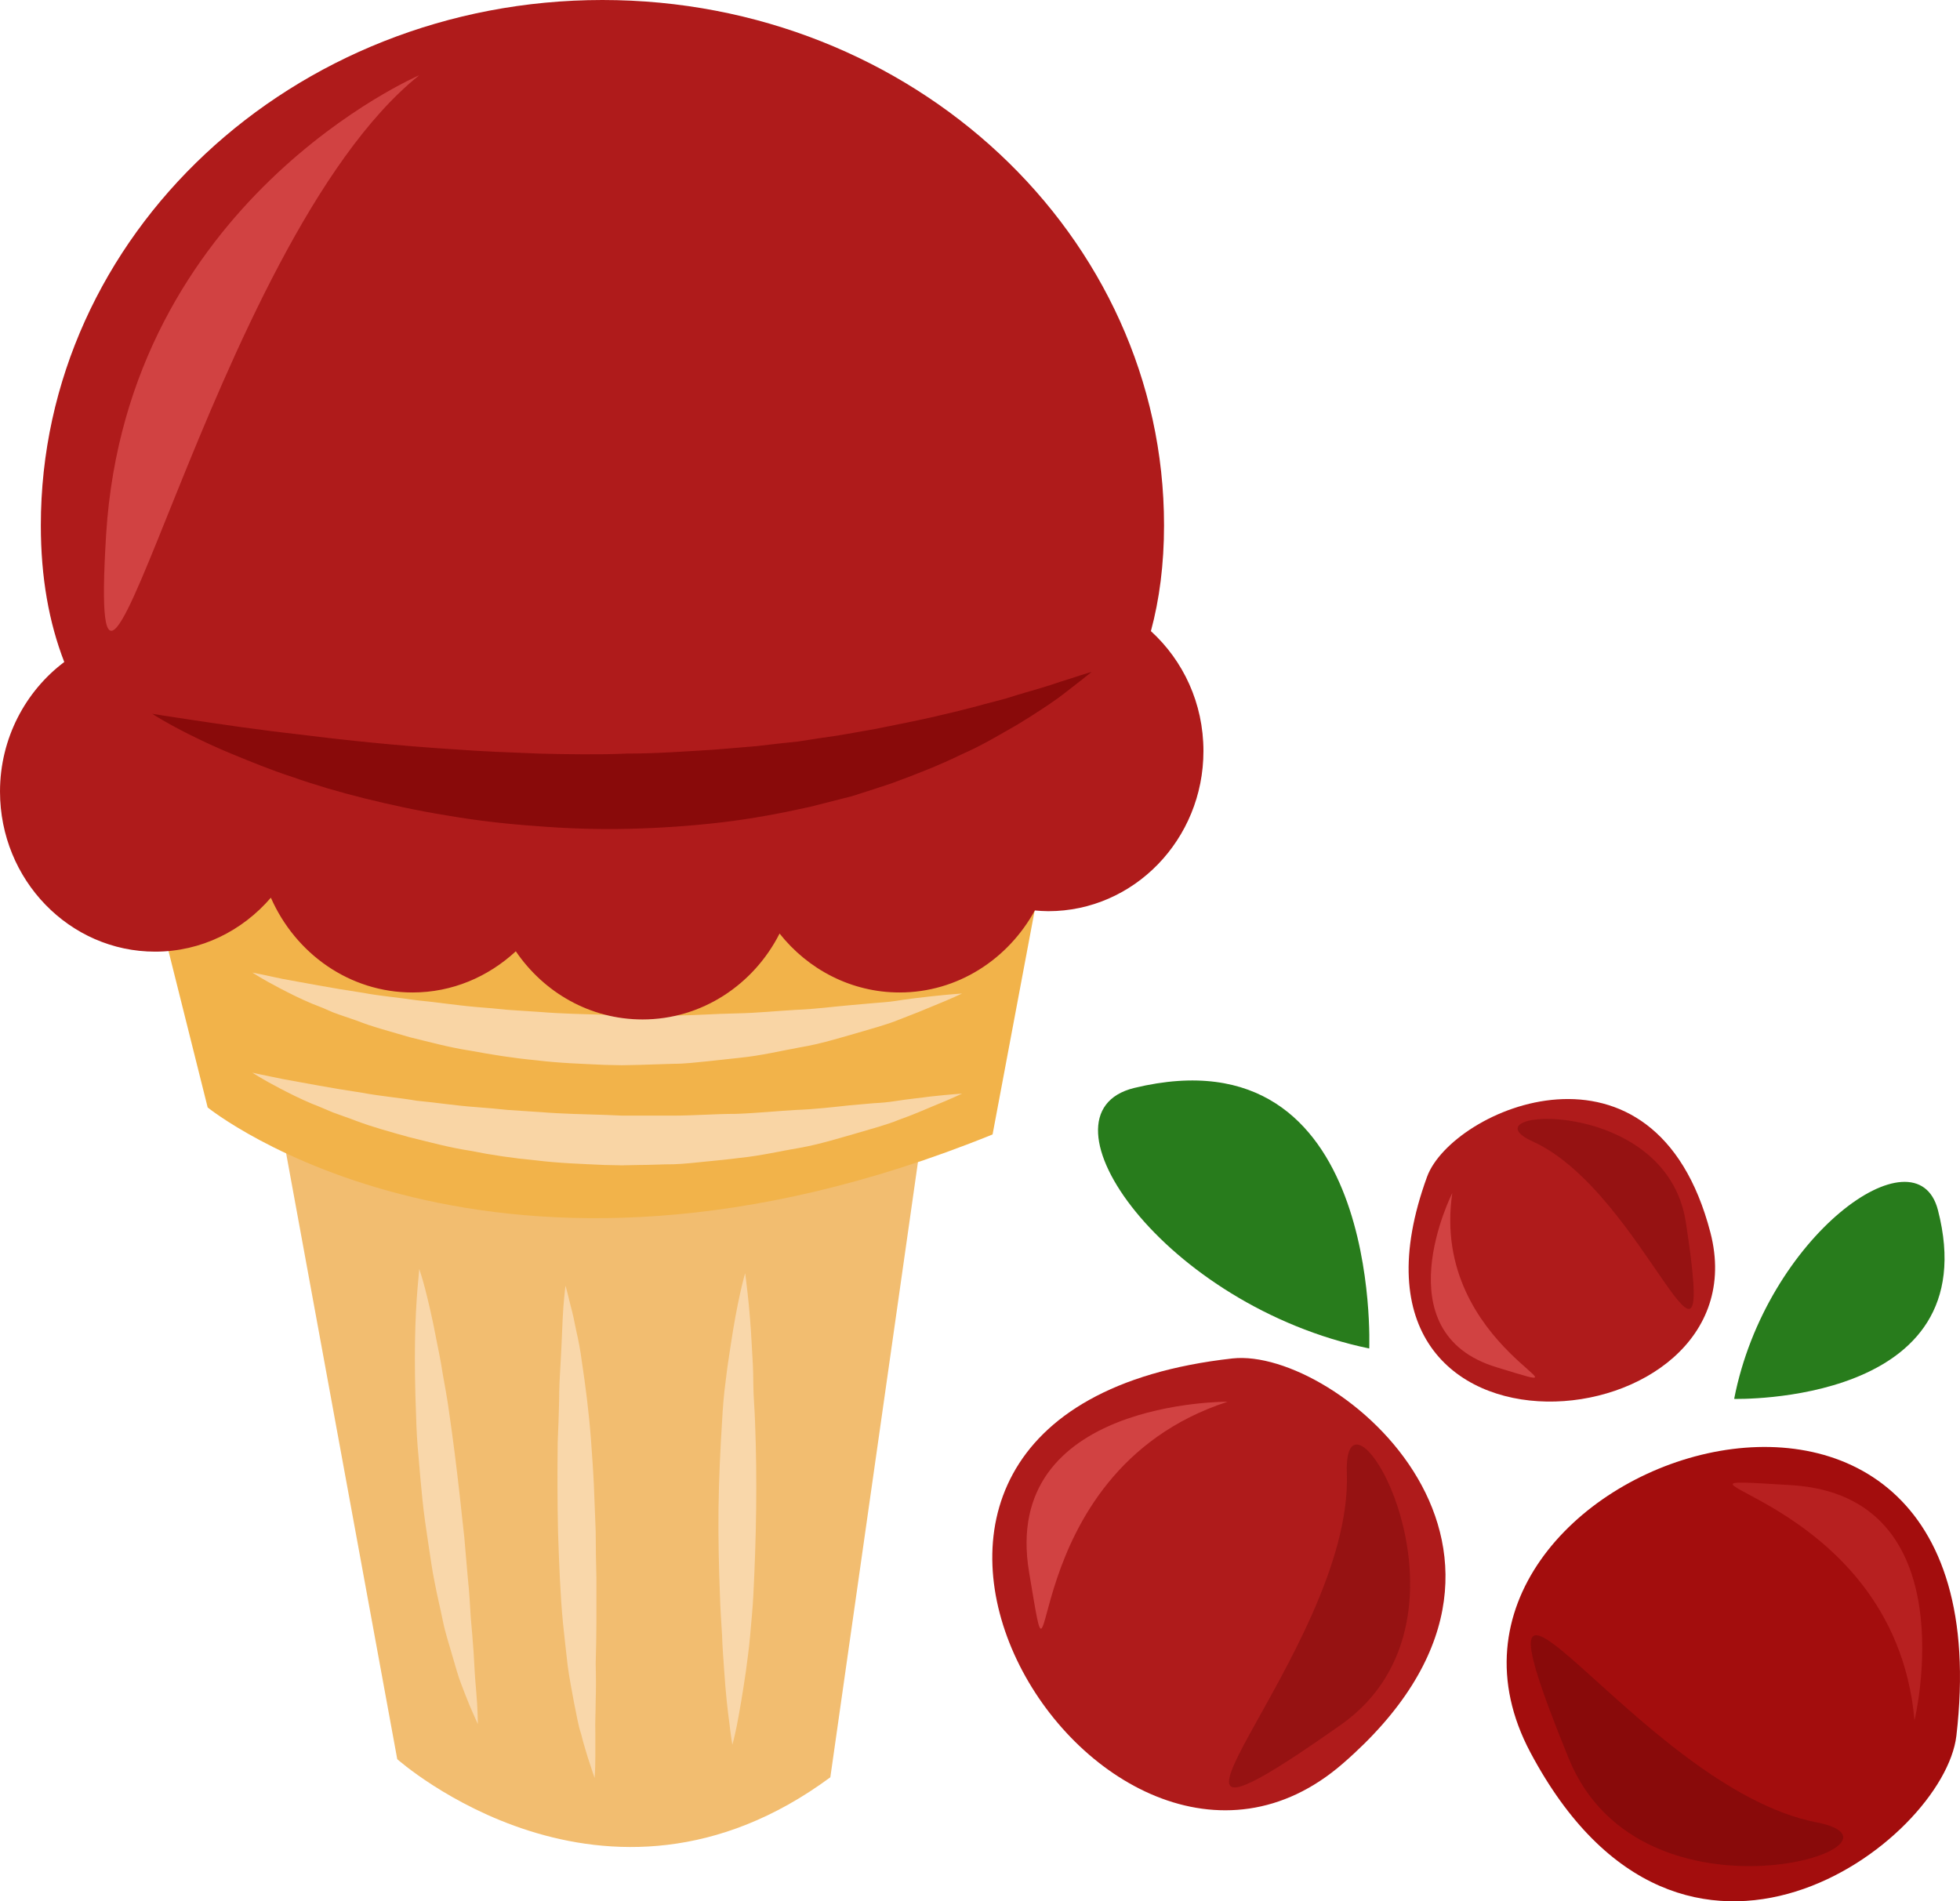
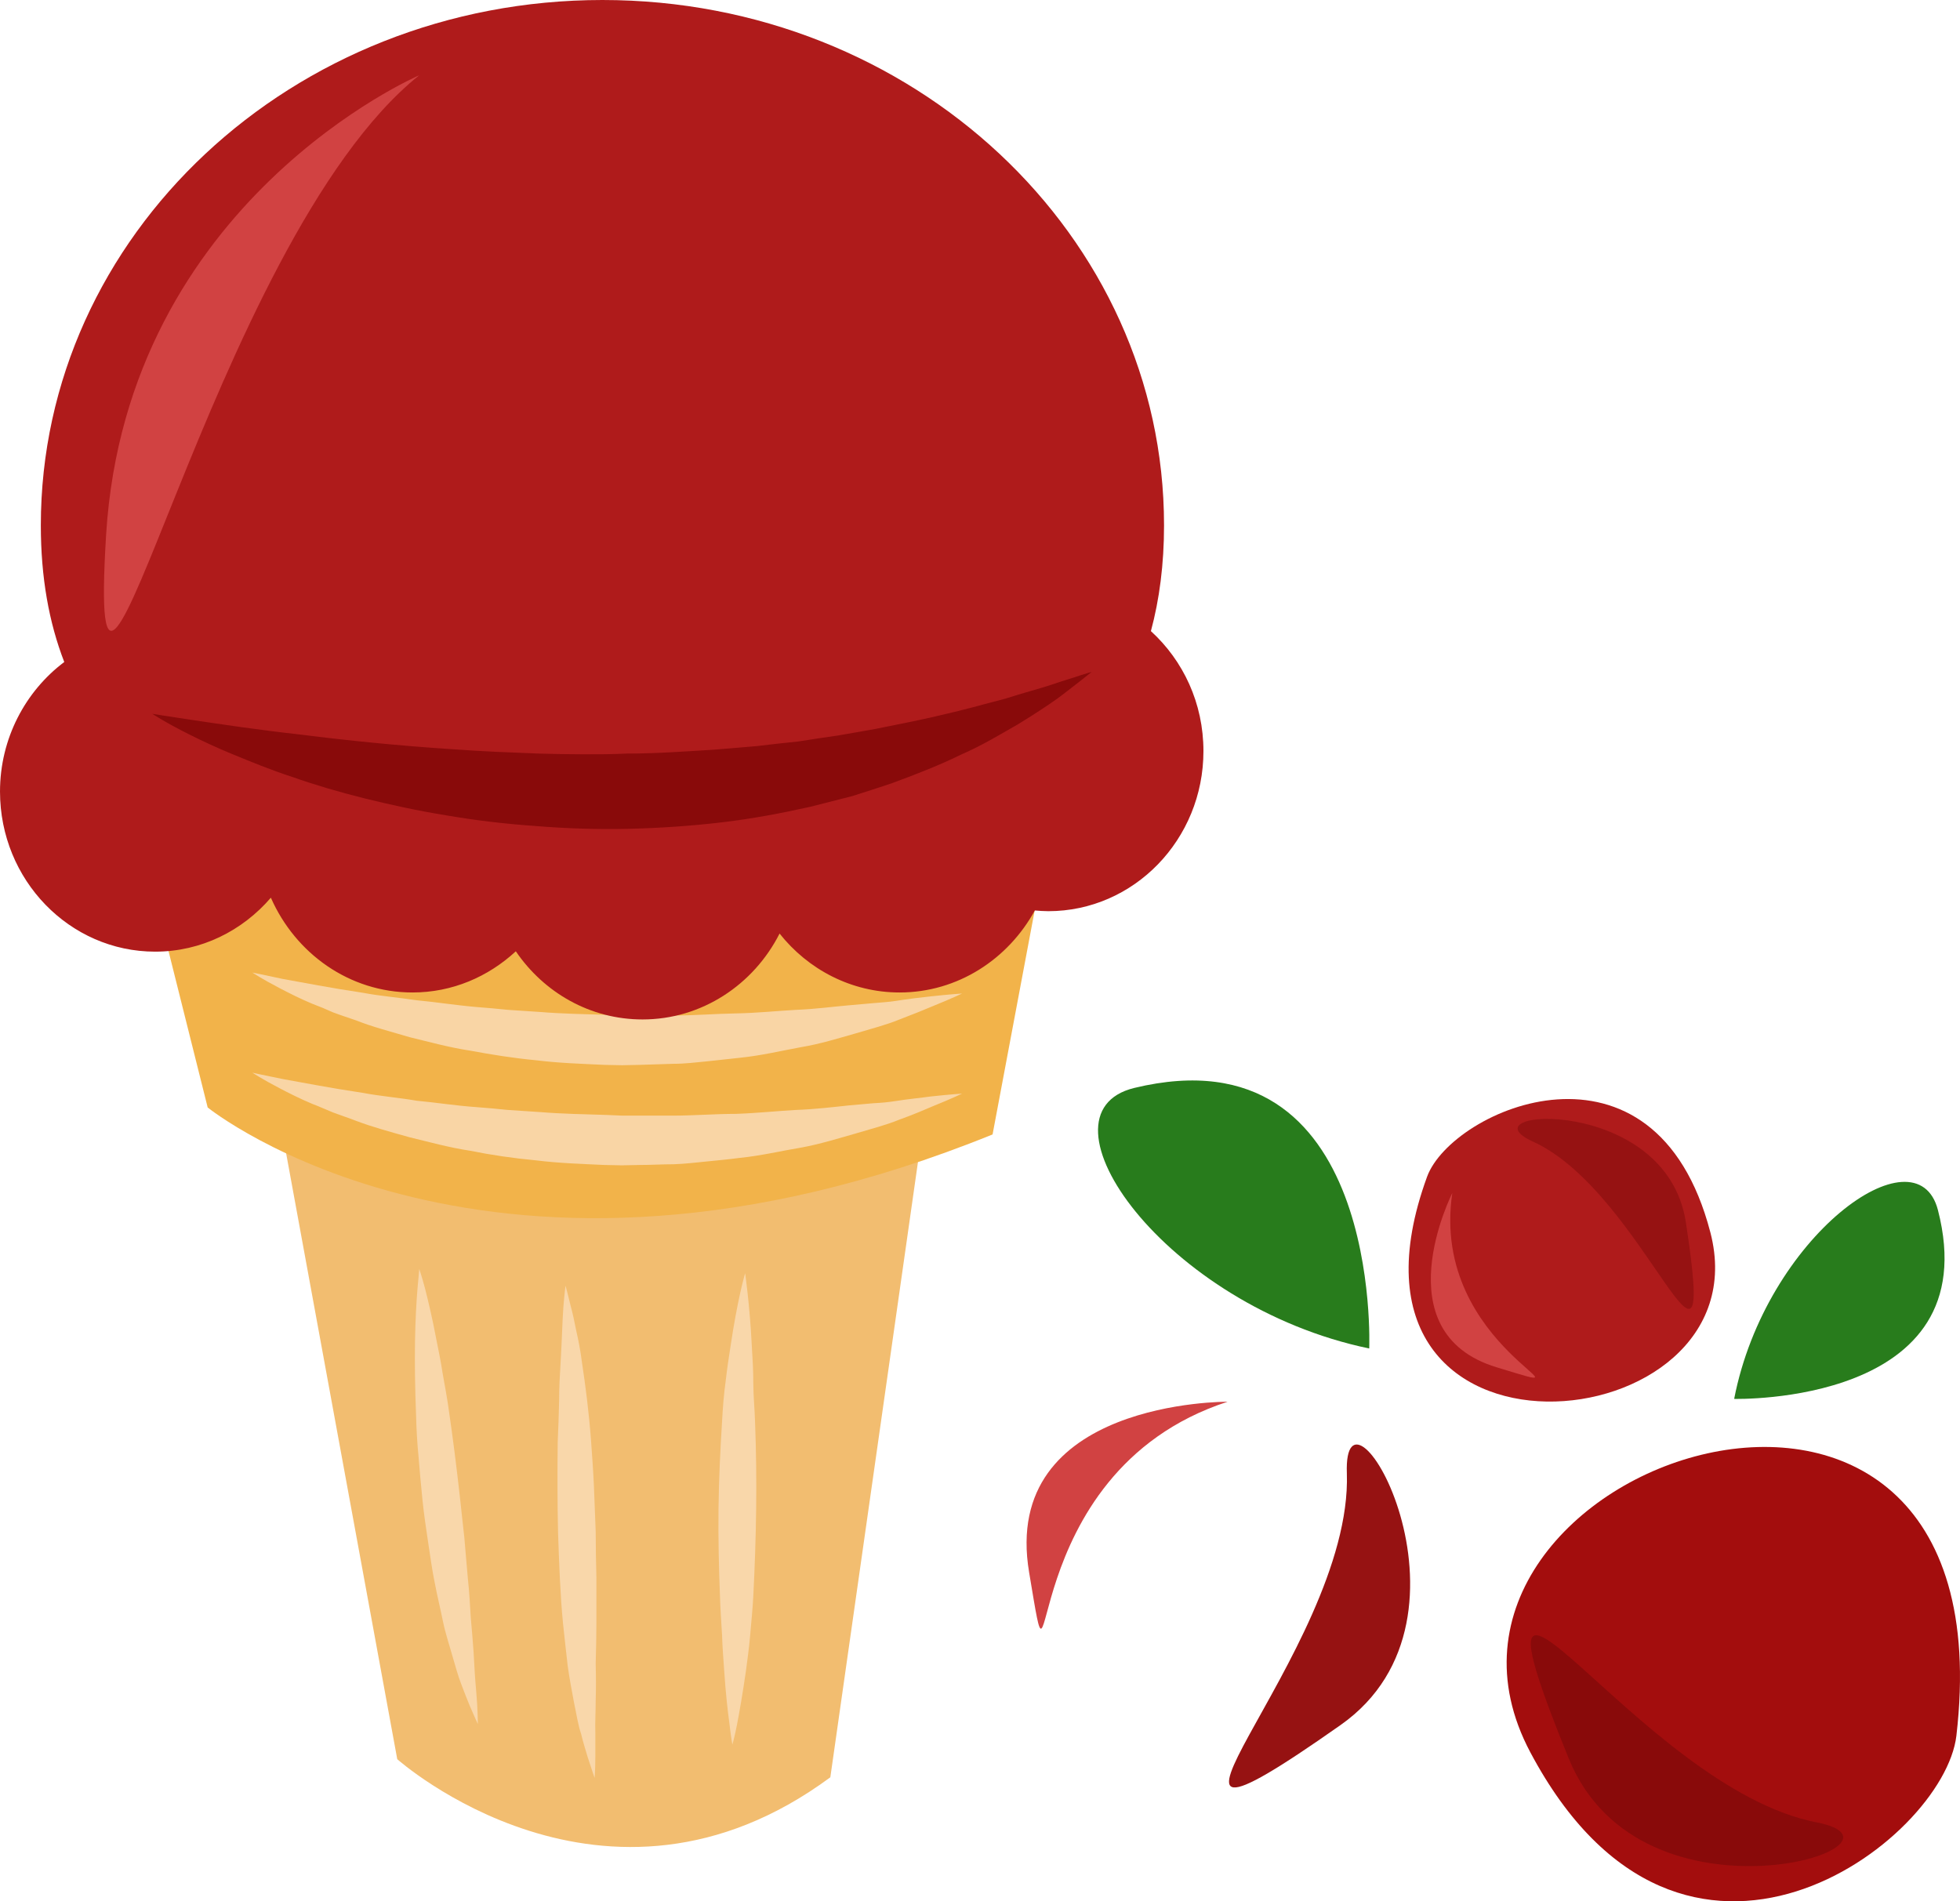
<svg xmlns="http://www.w3.org/2000/svg" xmlns:ns1="http://sodipodi.sourceforge.net/DTD/sodipodi-0.dtd" xmlns:ns2="http://www.inkscape.org/namespaces/inkscape" xml:space="preserve" width="55.212mm" height="53.564mm" version="1.1" style="clip-rule:evenodd;fill-rule:evenodd;image-rendering:optimizeQuality;shape-rendering:geometricPrecision;text-rendering:geometricPrecision" viewBox="0 0 5521.155 5356.378" id="svg53" ns1:docname="3848.svg" ns2:version="0.92.4 (5da689c313, 2019-01-14)">
  <ns1:namedview pagecolor="#ffffff" bordercolor="#666666" borderopacity="1" objecttolerance="10" gridtolerance="10" guidetolerance="10" ns2:pageopacity="0" ns2:pageshadow="2" ns2:window-width="640" ns2:window-height="480" id="namedview55" showgrid="false" ns2:zoom="0.2102413" ns2:cx="102.61417" ns2:cy="87.359153" ns2:window-x="0" ns2:window-y="0" ns2:window-maximized="0" ns2:current-layer="svg53" />
  <defs id="defs4">
    <style type="text/css" id="style2">
   
    .fil0 {fill:#287C1C;fill-rule:nonzero}
    .fil5 {fill:#890A0A;fill-rule:nonzero}
    .fil2 {fill:#961212;fill-rule:nonzero}
    .fil4 {fill:#A30D0D;fill-rule:nonzero}
    .fil1 {fill:#AF1B1B;fill-rule:nonzero}
    .fil6 {fill:#B72020;fill-rule:nonzero}
    .fil3 {fill:#D14242;fill-rule:nonzero}
    .fil8 {fill:#F2B34A;fill-rule:nonzero}
    .fil7 {fill:#F2BD70;fill-rule:nonzero}
    .fil10 {fill:#F9D5A5;fill-rule:nonzero}
    .fil9 {fill:#F9D7AA;fill-rule:nonzero}
   
  </style>
  </defs>
  <g id="Vrstva_x0020_1" transform="translate(-7785,-11805)">
    <g id="_672220424">
      <path class="fil0" d="m 12670,15746 c 0,0 716,19 574,-532 -60,-232 -485,74 -574,532 z" id="path7" ns2:connector-curvature="0" style="fill:#287c1c;fill-rule:nonzero" />
      <path class="fil0" d="m 11642,15604 c 0,0 37,-903 -662,-734 -294,72 85,614 662,734 z" id="path9" ns2:connector-curvature="0" style="fill:#287c1c;fill-rule:nonzero" />
-       <path class="fil1" d="m 11257,15632 c 294,-32 992,550 311,1141 -680,592 -1666,-990 -311,-1141 z" id="path11" ns2:connector-curvature="0" style="fill:#af1b1b;fill-rule:nonzero" />
      <path class="fil2" d="m 11579,15956 c -12,-324 419,402 -18,709 -725,510 35,-203 18,-709 z" id="path13" ns2:connector-curvature="0" style="fill:#961212;fill-rule:nonzero" />
      <path class="fil3" d="m 11243,15754 c 0,0 -641,-5 -559,481 81,485 -58,-280 559,-481 z" id="path15" ns2:connector-curvature="0" style="fill:#d14242;fill-rule:nonzero" />
      <path class="fil1" d="m 11805,15120 c 70,-191 642,-442 798,157 156,600 -1119,723 -798,-157 z" id="path17" ns2:connector-curvature="0" style="fill:#af1b1b;fill-rule:nonzero" />
      <path class="fil2" d="m 12103,15021 c -203,-92 376,-134 431,228 92,602 -114,-84 -431,-228 z" id="path19" ns2:connector-curvature="0" style="fill:#961212;fill-rule:nonzero" />
      <path class="fil3" d="m 11876,15166 c 0,0 -199,393 125,491 324,99 -190,-50 -125,-491 z" id="path21" ns2:connector-curvature="0" style="fill:#d14242;fill-rule:nonzero" />
      <path class="fil4" d="m 13296,16695 c -35,298 -770,856 -1200,47 -430,-808 1360,-1423 1200,-47 z" id="path23" ns2:connector-curvature="0" style="fill:#a30d0d;fill-rule:nonzero" />
      <path class="fil5" d="m 12902,16939 c 324,63 -493,323 -698,-180 -339,-833 193,82 698,180 z" id="path25" ns2:connector-curvature="0" style="fill:#890a0a;fill-rule:nonzero" />
-       <path class="fil6" d="m 13178,16652 c 0,0 152,-632 -347,-663 -500,-30 290,7 347,663 z" id="path27" ns2:connector-curvature="0" style="fill:#b72020;fill-rule:nonzero" />
+       <path class="fil6" d="m 13178,16652 z" id="path27" ns2:connector-curvature="0" style="fill:#b72020;fill-rule:nonzero" />
    </g>
  </g>
  <g id="Vrstva_x0020_1_0" transform="translate(-7785,-11805)">
    <path class="fil7" d="m 8573,14956 331,1805 c 0,0 584,521 1220,51 l 266,-1868 z" id="path32" ns2:connector-curvature="0" style="fill:#f2bd70;fill-rule:nonzero" />
    <path class="fil8" d="m 8160,14086 210,839 c 0,0 800,648 2211,76 l 172,-915 c 0,0 -1830,-267 -2593,0 z" id="path34" ns2:connector-curvature="0" style="fill:#f2b34a;fill-rule:nonzero" />
    <path class="fil9" d="m 8966,15380 c 0,0 7,20 16,54 9,35 21,85 32,144 6,30 13,63 18,97 6,34 13,70 18,108 11,75 21,155 30,235 4,40 9,80 13,119 3,40 7,78 10,116 4,37 6,74 8,108 3,35 6,67 8,98 2,30 3,58 5,82 2,25 4,46 5,64 2,36 2,57 2,57 0,0 -9,-19 -23,-52 -7,-17 -15,-37 -24,-61 -9,-23 -16,-50 -25,-80 -8,-29 -19,-61 -26,-95 -7,-35 -16,-71 -23,-108 -8,-38 -13,-77 -19,-116 -6,-40 -12,-80 -16,-120 -4,-41 -8,-81 -11,-121 -4,-40 -6,-79 -7,-117 -3,-76 -4,-147 -3,-208 1,-61 4,-112 7,-148 3,-36 5,-56 5,-56 z" id="path36" ns2:connector-curvature="0" style="fill:#f9d7aa;fill-rule:nonzero" />
    <path class="fil9" d="m 9378,15427 c 0,0 6,21 15,59 5,18 10,41 15,67 6,26 12,56 16,88 10,66 20,142 26,224 3,41 6,83 8,126 2,42 3,86 5,129 0,44 1,87 2,130 0,42 0,84 0,125 0,40 -1,79 -2,117 1,37 1,72 0,104 0,33 -2,63 -1,89 0,26 0,50 0,69 0,38 -2,60 -2,60 0,0 -7,-20 -19,-57 -5,-18 -13,-41 -19,-67 -9,-26 -13,-56 -20,-88 -6,-33 -13,-68 -18,-105 -4,-38 -9,-77 -13,-118 -8,-82 -11,-169 -14,-256 -2,-87 -2,-174 -1,-255 2,-41 3,-80 4,-117 0,-37 2,-73 4,-105 4,-65 5,-120 8,-159 3,-38 6,-60 6,-60 z" id="path38" ns2:connector-curvature="0" style="fill:#f9d7aa;fill-rule:nonzero" />
    <path class="fil9" d="m 9884,15392 c 0,0 3,21 7,57 4,37 9,89 12,152 2,31 4,65 4,101 0,36 4,73 5,112 3,77 4,160 3,242 -1,83 -4,167 -8,245 -2,39 -6,76 -9,112 -3,36 -8,70 -12,101 -9,62 -18,114 -25,150 -7,36 -13,56 -13,56 0,0 -4,-21 -8,-57 -5,-37 -11,-89 -15,-151 -2,-31 -5,-65 -6,-100 -2,-36 -5,-74 -6,-113 -3,-78 -5,-160 -4,-244 1,-83 5,-167 10,-245 2,-39 5,-77 10,-113 4,-35 9,-69 14,-100 9,-61 19,-113 27,-149 8,-36 14,-56 14,-56 z" id="path40" ns2:connector-curvature="0" style="fill:#f9d7aa;fill-rule:nonzero" />
    <path class="fil10" d="m 8496,14827 c 0,0 31,7 86,18 28,5 61,11 99,18 38,7 81,14 127,21 47,9 98,13 151,22 54,5 110,14 168,18 29,2 59,5 89,8 30,2 60,4 91,6 61,5 123,6 185,8 l 47,2 h 46 c 31,0 62,0 93,0 61,0 121,-5 180,-5 59,-2 115,-8 169,-11 54,-2 104,-8 151,-13 24,-2 46,-4 68,-6 22,-1 42,-3 61,-6 38,-6 72,-9 100,-13 55,-6 88,-8 88,-8 0,0 -29,14 -81,35 -26,11 -58,25 -95,38 -36,15 -79,26 -126,40 -46,13 -97,29 -151,39 -55,9 -113,23 -173,29 -30,4 -61,7 -92,10 -31,3 -63,7 -95,8 -32,0 -64,2 -96,2 l -49,1 -49,-1 c -64,-3 -129,-5 -193,-13 -64,-6 -126,-15 -185,-27 -60,-9 -117,-25 -171,-38 -54,-15 -105,-29 -150,-46 -23,-9 -45,-16 -66,-24 -20,-8 -39,-17 -58,-24 -36,-15 -67,-31 -92,-44 -50,-26 -77,-44 -77,-44 z" id="path42" ns2:connector-curvature="0" style="fill:#f9d5a5;fill-rule:nonzero" />
    <path class="fil10" d="m 8496,14545 c 0,0 31,6 86,18 28,5 61,11 99,18 38,7 81,14 127,21 47,9 98,13 151,21 54,5 110,14 168,19 29,2 59,5 89,8 30,2 60,4 91,6 61,5 123,6 185,8 l 47,2 46,-1 c 31,0 62,0 93,1 61,0 121,-5 180,-6 59,-1 115,-7 169,-10 54,-2 104,-9 151,-13 24,-2 46,-4 68,-6 22,-2 42,-3 61,-6 38,-6 72,-10 100,-13 55,-6 88,-8 88,-8 0,0 -29,14 -81,35 -26,11 -58,24 -95,38 -36,15 -79,26 -126,40 -46,13 -97,29 -151,38 -55,10 -113,24 -173,30 -30,3 -61,7 -92,10 -31,3 -63,7 -95,7 -32,1 -64,2 -96,3 l -49,1 -49,-1 c -64,-3 -129,-5 -193,-13 -64,-6 -126,-16 -185,-27 -60,-9 -117,-25 -171,-38 -54,-16 -105,-29 -150,-47 -23,-8 -45,-15 -66,-23 -20,-9 -39,-17 -58,-24 -36,-15 -67,-31 -92,-44 -50,-26 -77,-44 -77,-44 z" id="path44" ns2:connector-curvature="0" style="fill:#f9d5a5;fill-rule:nonzero" />
    <path class="fil1" d="m 11027,13583 c 24,-89 37,-188 37,-298 0,-817 -708,-1480 -1582,-1480 -874,0 -1582,663 -1582,1480 0,147 23,274 66,385 -109,82 -181,215 -181,365 0,249 196,451 437,451 130,0 246,-59 326,-152 69,157 221,267 399,267 112,0 213,-44 291,-116 79,116 209,192 357,192 167,0 313,-98 386,-242 80,101 202,166 338,166 164,0 306,-94 381,-231 12,1 25,2 38,2 241,0 437,-202 437,-451 0,-135 -57,-255 -148,-338 z" id="path46" ns2:connector-curvature="0" style="fill:#af1b1b;fill-rule:nonzero" />
    <path class="fil5" d="m 8214,13816 c 0,0 42,7 117,18 74,11 179,27 305,41 126,16 272,31 428,41 39,3 78,5 118,7 40,2 81,3 121,5 41,1 82,2 124,2 41,0 82,0 123,-2 83,0 165,-6 246,-11 41,-3 81,-7 120,-10 40,-5 79,-9 117,-13 39,-6 76,-12 113,-17 37,-6 73,-13 108,-19 70,-14 136,-27 197,-42 16,-4 31,-7 45,-11 15,-4 29,-7 43,-11 28,-8 54,-14 79,-21 49,-16 93,-27 129,-39 35,-12 63,-20 83,-27 19,-6 30,-9 30,-9 0,0 -9,7 -25,20 -16,12 -39,31 -70,54 -31,22 -69,47 -115,75 -46,26 -98,58 -158,84 -59,29 -125,55 -196,81 -36,12 -73,24 -111,36 -39,10 -78,20 -118,30 -81,18 -165,34 -251,44 -86,10 -174,16 -262,18 -87,2 -175,-1 -261,-8 -86,-6 -170,-16 -251,-30 -81,-13 -158,-30 -231,-48 -72,-18 -140,-38 -202,-60 -62,-20 -117,-43 -166,-63 -49,-20 -91,-40 -125,-57 -68,-34 -104,-58 -104,-58 z" id="path48" ns2:connector-curvature="0" style="fill:#890a0a;fill-rule:nonzero" />
    <path class="fil3" d="m 8966,12017 c 0,0 -823,353 -882,1293 -58,941 294,-823 882,-1293 z" id="path50" ns2:connector-curvature="0" style="fill:#d14242;fill-rule:nonzero" />
  </g>
</svg>